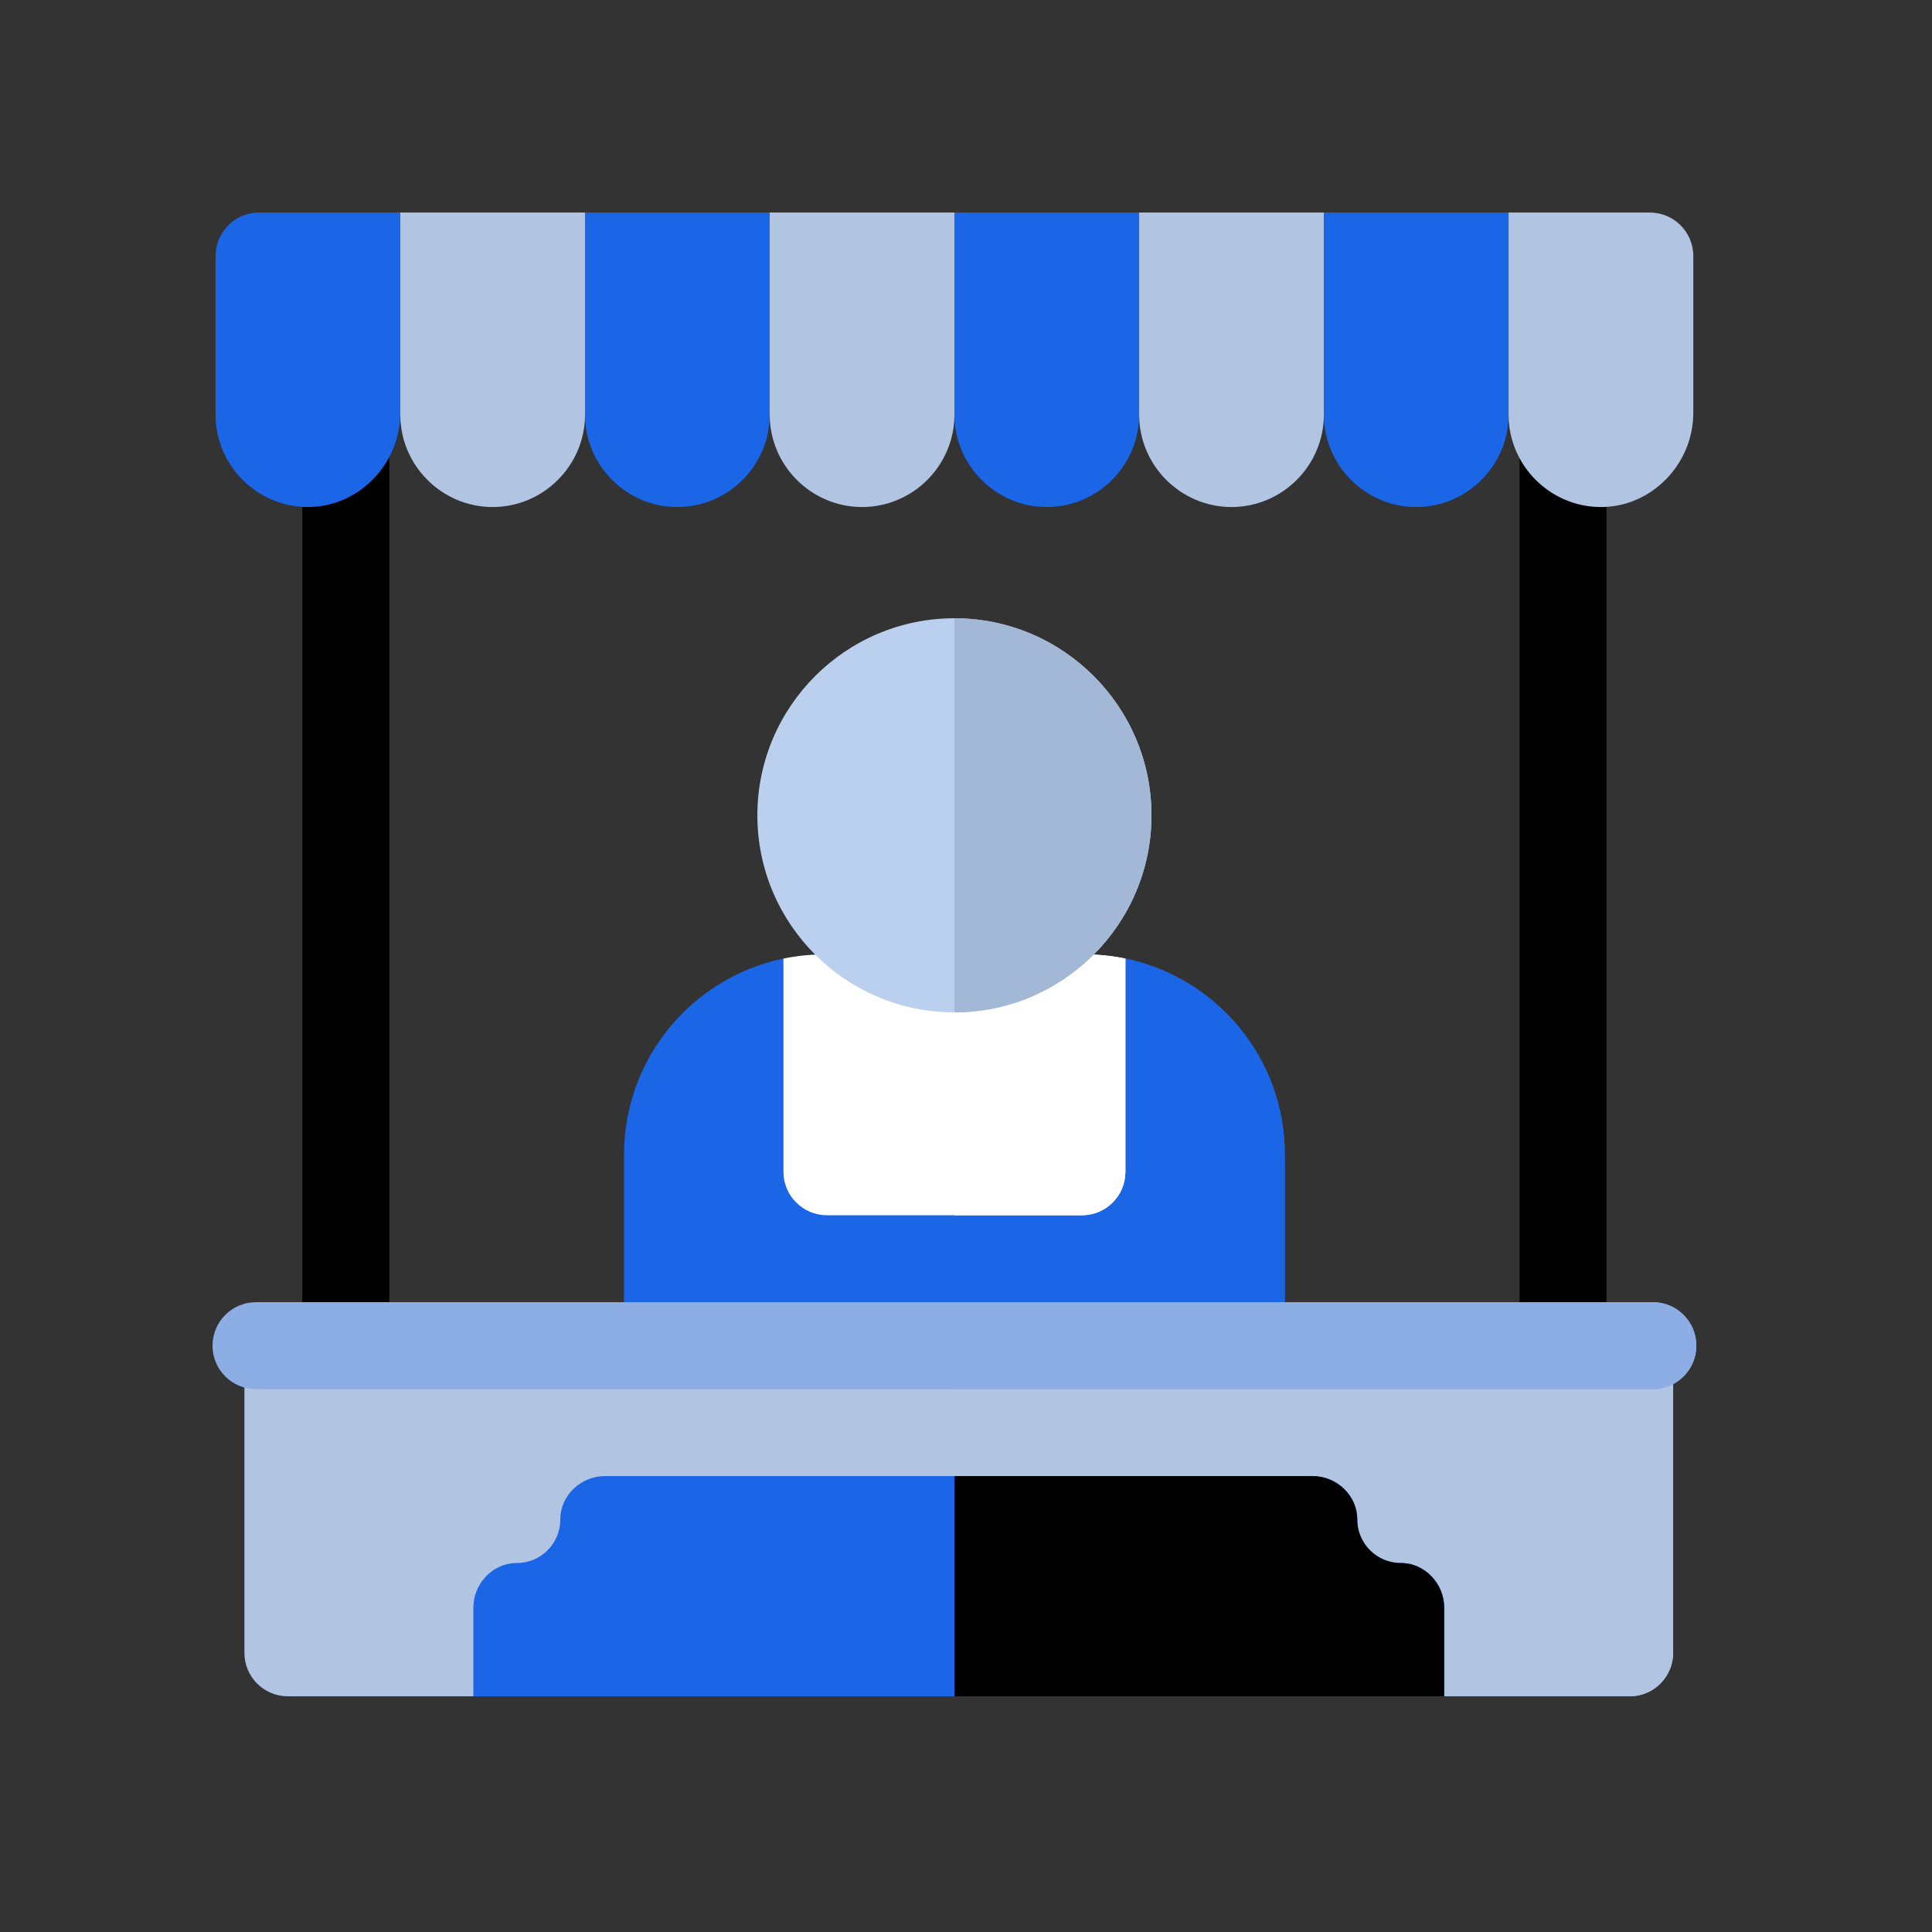
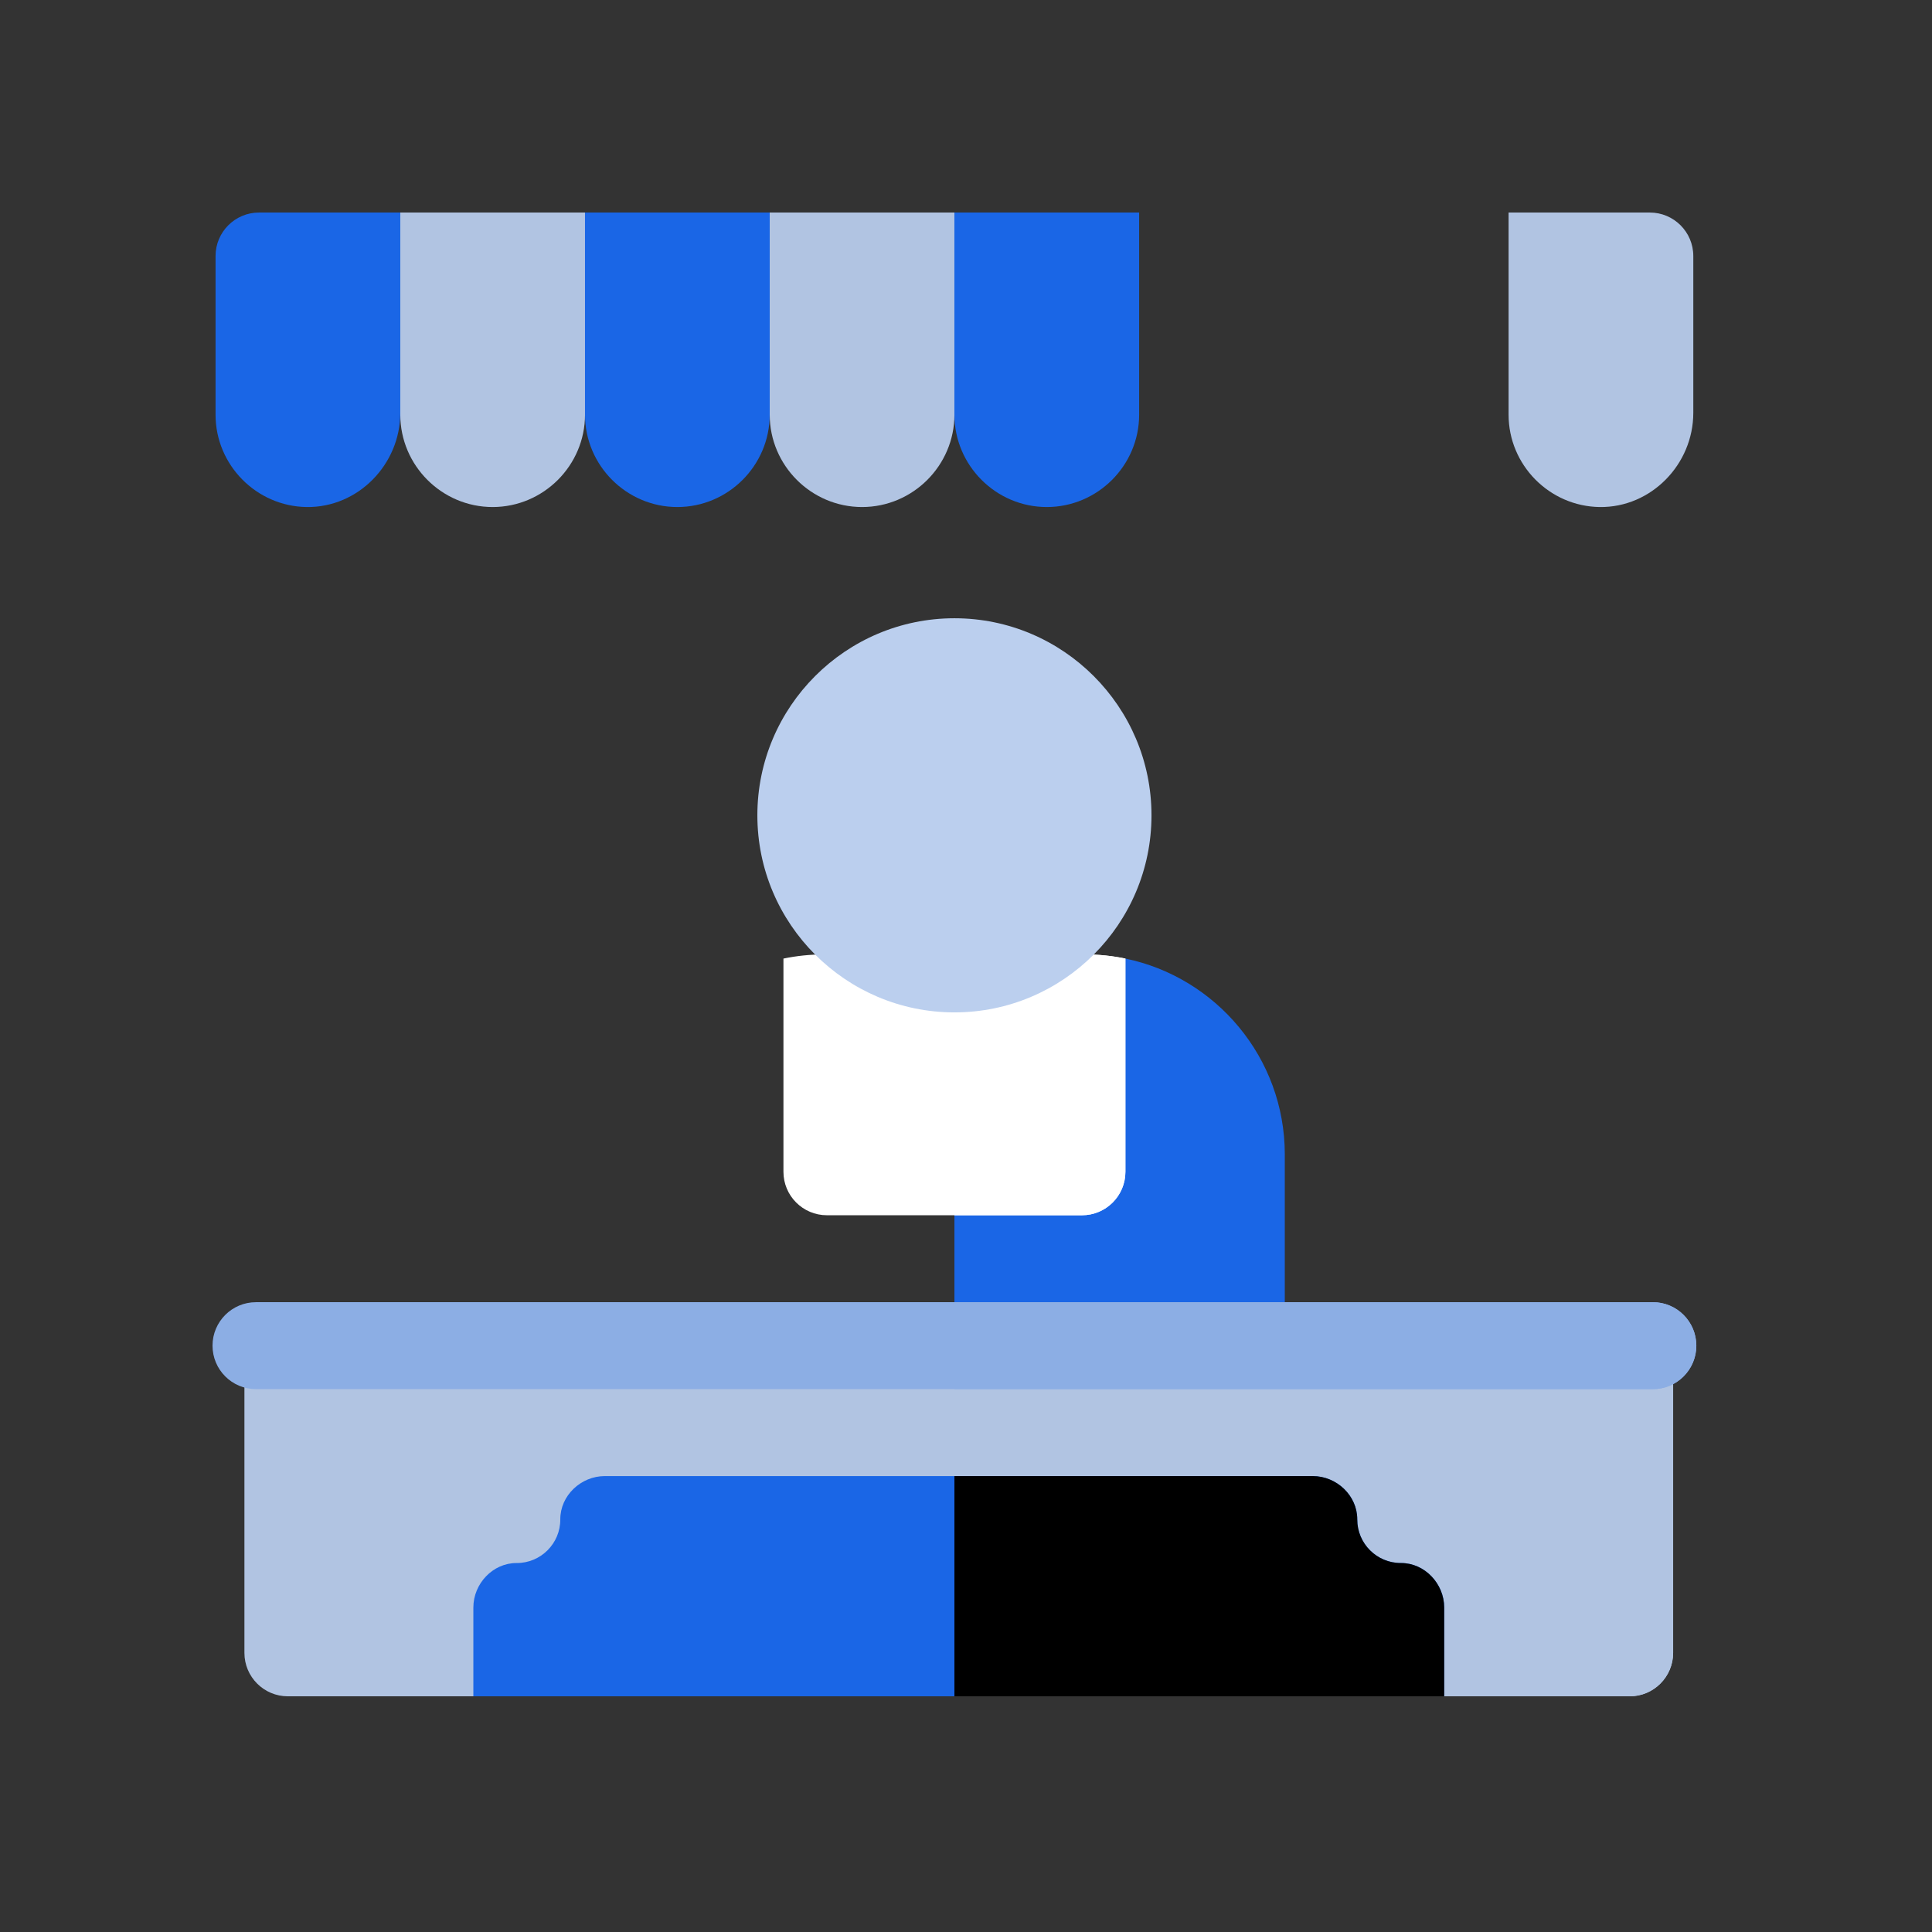
<svg xmlns="http://www.w3.org/2000/svg" width="100" height="100" viewBox="0 0 100 100">
  <rect x="0" y="0" width="100" height="100" fill="#333333" stroke="none" />
  <g fill="none" transform="translate(11 11)">
    <path fill="#B1C4E2" d="M1.651,59.851 L1.651,74.551 C1.651,75.794 2.658,76.801 3.901,76.801 L13.501,76.801 L39.496,69.885 L63.751,76.801 L73.351,76.801 C74.594,76.801 75.601,75.794 75.601,74.551 L75.601,59.851 L1.651,59.851 Z" />
    <path fill="#B1C4E2" d="M38.401,59.851 L38.401,70.176 L39.496,69.885 L63.751,76.801 L73.351,76.801 C74.594,76.801 75.601,75.793 75.601,74.551 L75.601,59.851 L38.401,59.851 L38.401,59.851 Z" />
-     <path fill="#1A66E6" d="M53.251,60.451 L23.551,60.451 C22.308,60.451 21.301,59.444 21.301,58.201 L21.301,48.751 C21.301,43.764 24.847,39.589 29.551,38.615 C30.229,38.475 38.401,46.702 38.401,46.702 C38.401,46.702 46.561,38.474 47.234,38.612 C51.946,39.579 55.501,43.758 55.501,48.752 L55.501,58.201 C55.501,59.444 54.494,60.451 53.251,60.451 L53.251,60.451 Z" />
    <path fill="#1A66E6" d="M47.234,38.612 C46.561,38.474 38.401,46.702 38.401,46.702 L38.401,60.451 L53.251,60.451 C54.494,60.451 55.501,59.444 55.501,58.201 L55.501,48.751 C55.501,43.758 51.946,39.579 47.234,38.612 L47.234,38.612 Z" />
-     <path fill="#000" d="M6.901 59.551C5.658 59.551 4.651 58.544 4.651 57.301L4.651 12.151C4.651 10.909 5.658 9.901 6.901 9.901 8.144 9.901 9.151 10.909 9.151 12.151L9.151 57.301C9.151 58.544 8.144 59.551 6.901 59.551zM69.901 59.608C68.658 59.608 67.651 58.601 67.651 57.358L67.651 11.758C67.651 10.515 68.658 9.508 69.901 9.508 71.144 9.508 72.151 10.515 72.151 11.758L72.151 57.358C72.151 58.601 71.144 59.608 69.901 59.608z" />
    <g transform="translate(.15)">
      <path fill="#1A66E6" d="M2.257,0.001 L9.569,0.001 L9.569,10.367 C9.569,13.032 7.388,15.28 4.722,15.244 C2.123,15.208 0.007,13.071 0.007,10.464 L0.007,2.251 C0.007,1.009 1.015,0.001 2.257,0.001 Z" />
      <path fill="#B1C4E2" d="M9.569,0.001 L19.13,0.001 L19.13,10.464 C19.13,13.093 16.978,15.244 14.349,15.244 C11.72,15.244 9.569,13.093 9.569,10.464 L9.569,0.001 Z" />
      <path fill="#1A66E6" d="M19.129,0.001 L28.69,0.001 L28.69,10.464 C28.69,13.093 26.539,15.244 23.91,15.244 C21.28,15.244 19.129,13.093 19.129,10.464 L19.129,0.001 Z" />
      <path fill="#B1C4E2" d="M28.69,0.001 L38.251,0.001 L38.251,10.464 C38.251,13.093 36.1,15.244 33.471,15.244 C30.841,15.244 28.69,13.093 28.69,10.464 L28.69,0.001 Z" />
      <path fill="#1A66E6" d="M38.251,0.001 L47.812,0.001 L47.812,10.464 C47.812,13.093 45.661,15.244 43.032,15.244 C40.403,15.244 38.251,13.093 38.251,10.464 L38.251,0.001 Z" />
-       <path fill="#B1C4E2" d="M47.812,0.001 L57.373,0.001 L57.373,10.464 C57.373,13.093 55.222,15.244 52.593,15.244 C49.963,15.244 47.812,13.093 47.812,10.464 L47.812,0.001 Z" />
-       <path fill="#1A66E6" d="M57.373,0.001 L66.934,0.001 L66.934,10.464 C66.934,13.093 64.783,15.244 62.153,15.244 C59.524,15.244 57.373,13.093 57.373,10.464 L57.373,0.001 Z" />
      <path fill="#B1C4E2" d="M66.934,0.001 L74.245,0.001 C75.487,0.001 76.495,1.009 76.495,2.251 L76.495,10.367 C76.495,13.032 74.314,15.28 71.649,15.244 C69.049,15.208 66.934,13.071 66.934,10.464 L66.934,0.001 L66.934,0.001 Z" />
    </g>
    <path fill="#FFF" d="M31.801,51.901 L45.001,51.901 C46.244,51.901 47.251,50.894 47.251,49.651 L47.251,38.616 C46.573,38.475 45.87,38.401 45.151,38.401 L31.651,38.401 C30.932,38.401 30.229,38.475 29.551,38.616 L29.551,49.651 C29.551,50.894 30.558,51.901 31.801,51.901 L31.801,51.901 Z" />
    <path fill="#FFF" d="M45.151,38.401 L38.401,38.401 L38.401,51.901 L45.001,51.901 C46.244,51.901 47.251,50.894 47.251,49.651 L47.251,38.616 C46.573,38.475 45.87,38.401 45.151,38.401 L45.151,38.401 Z" />
    <path fill="#1A66E6" d="M63.751,76.801 L13.501,76.801 L13.501,72.204 C13.501,70.971 14.509,69.897 15.741,69.902 C16.989,69.908 18.006,68.891 18.001,67.643 C17.996,66.41 19.071,65.402 20.303,65.402 L56.949,65.402 C58.182,65.402 59.256,66.41 59.251,67.643 C59.246,68.891 60.262,69.907 61.511,69.902 C62.743,69.897 63.751,70.972 63.751,72.204 L63.751,76.801 Z" />
    <path fill="#8CAEE4" d="M74.552,60.901 L2.25,60.901 C1.007,60.901 0,59.894 0,58.651 C0,57.409 1.007,56.401 2.25,56.401 L74.552,56.401 C75.795,56.401 76.802,57.409 76.802,58.651 C76.802,59.894 75.795,60.901 74.552,60.901 Z" />
    <path fill="#BBCFEE" d="M38.401,41.401 C32.777,41.401 28.201,36.826 28.201,31.201 C28.201,25.577 32.777,21.001 38.401,21.001 C44.025,21.001 48.601,25.577 48.601,31.201 C48.601,36.826 44.025,41.401 38.401,41.401 Z" />
-     <path fill="#A3B7D7" d="M38.401,21.001 L38.401,41.401 C44.025,41.401 48.601,36.826 48.601,31.201 C48.601,25.577 44.025,21.001 38.401,21.001 Z" />
    <path fill="#8CAEE4" d="M74.552,56.401 L38.401,56.401 L38.401,60.901 L74.552,60.901 C75.795,60.901 76.802,59.894 76.802,58.651 C76.802,57.409 75.795,56.401 74.552,56.401 Z" />
    <path fill="#000" d="M61.511,69.902 C60.263,69.908 59.246,68.891 59.251,67.643 C59.256,66.41 58.182,65.402 56.949,65.402 L38.401,65.402 L38.401,76.801 L63.751,76.801 L63.751,72.204 C63.751,70.972 62.743,69.897 61.511,69.902 L61.511,69.902 Z" />
  </g>
</svg>